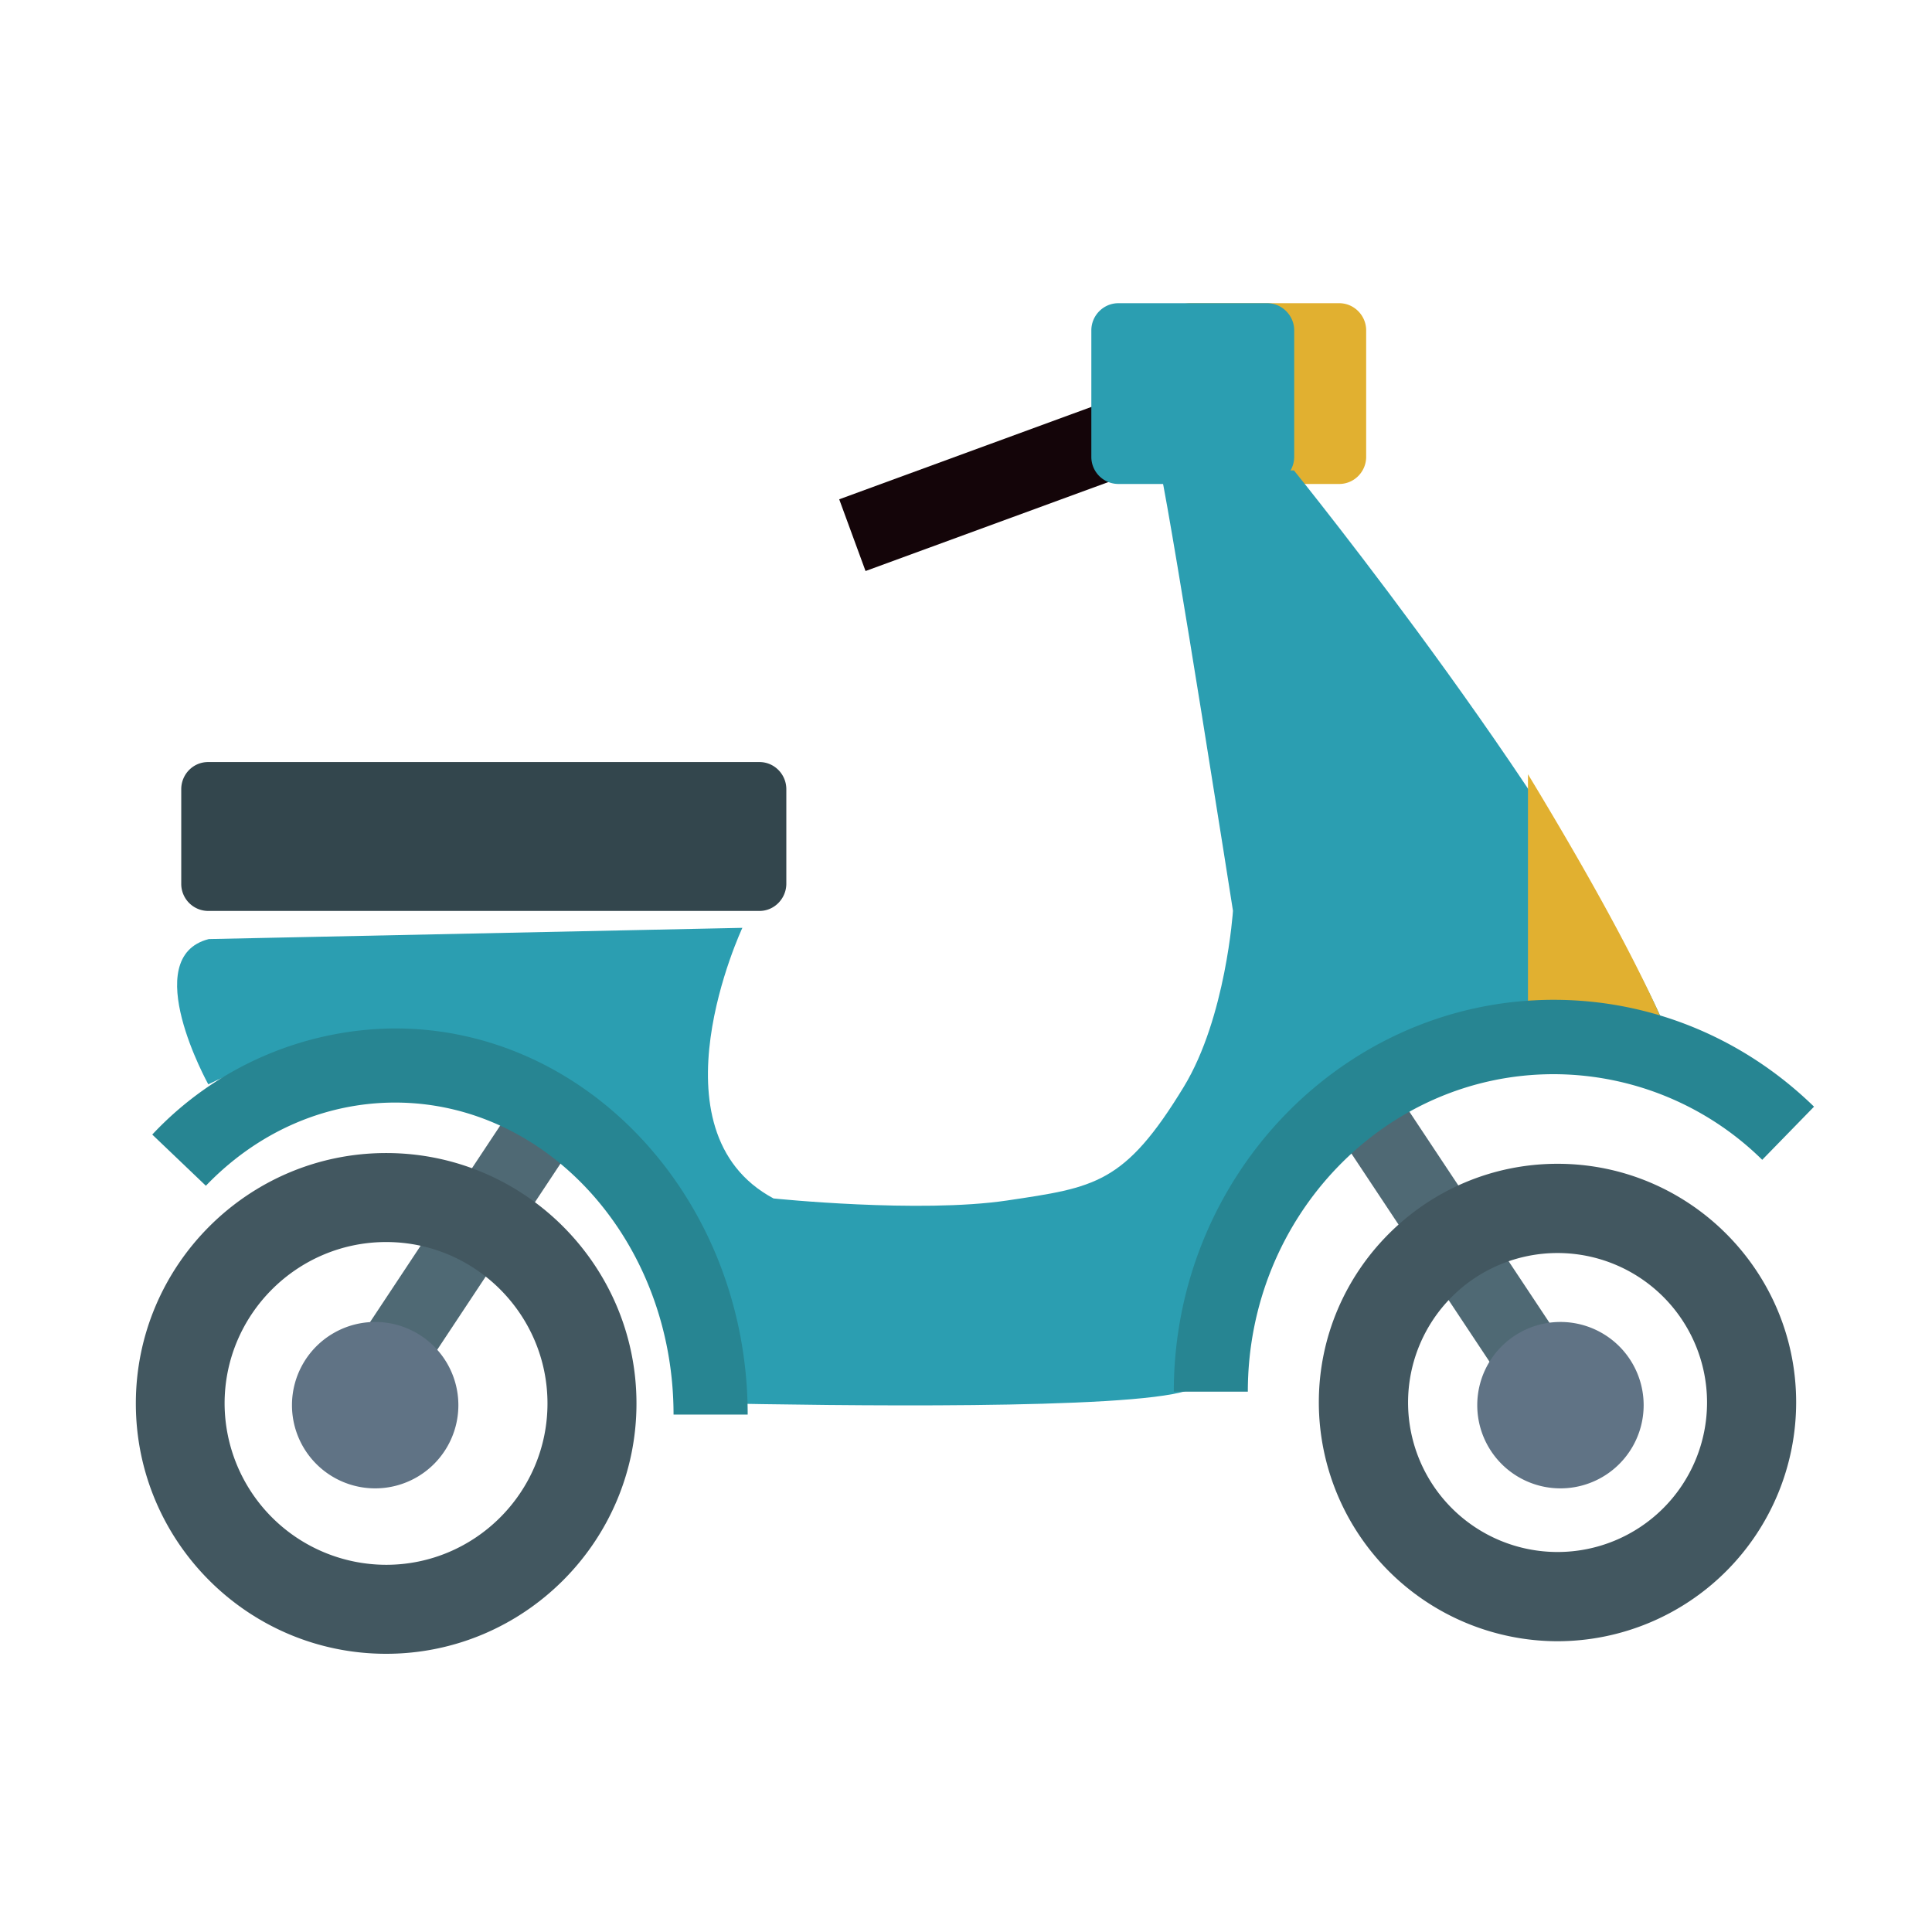
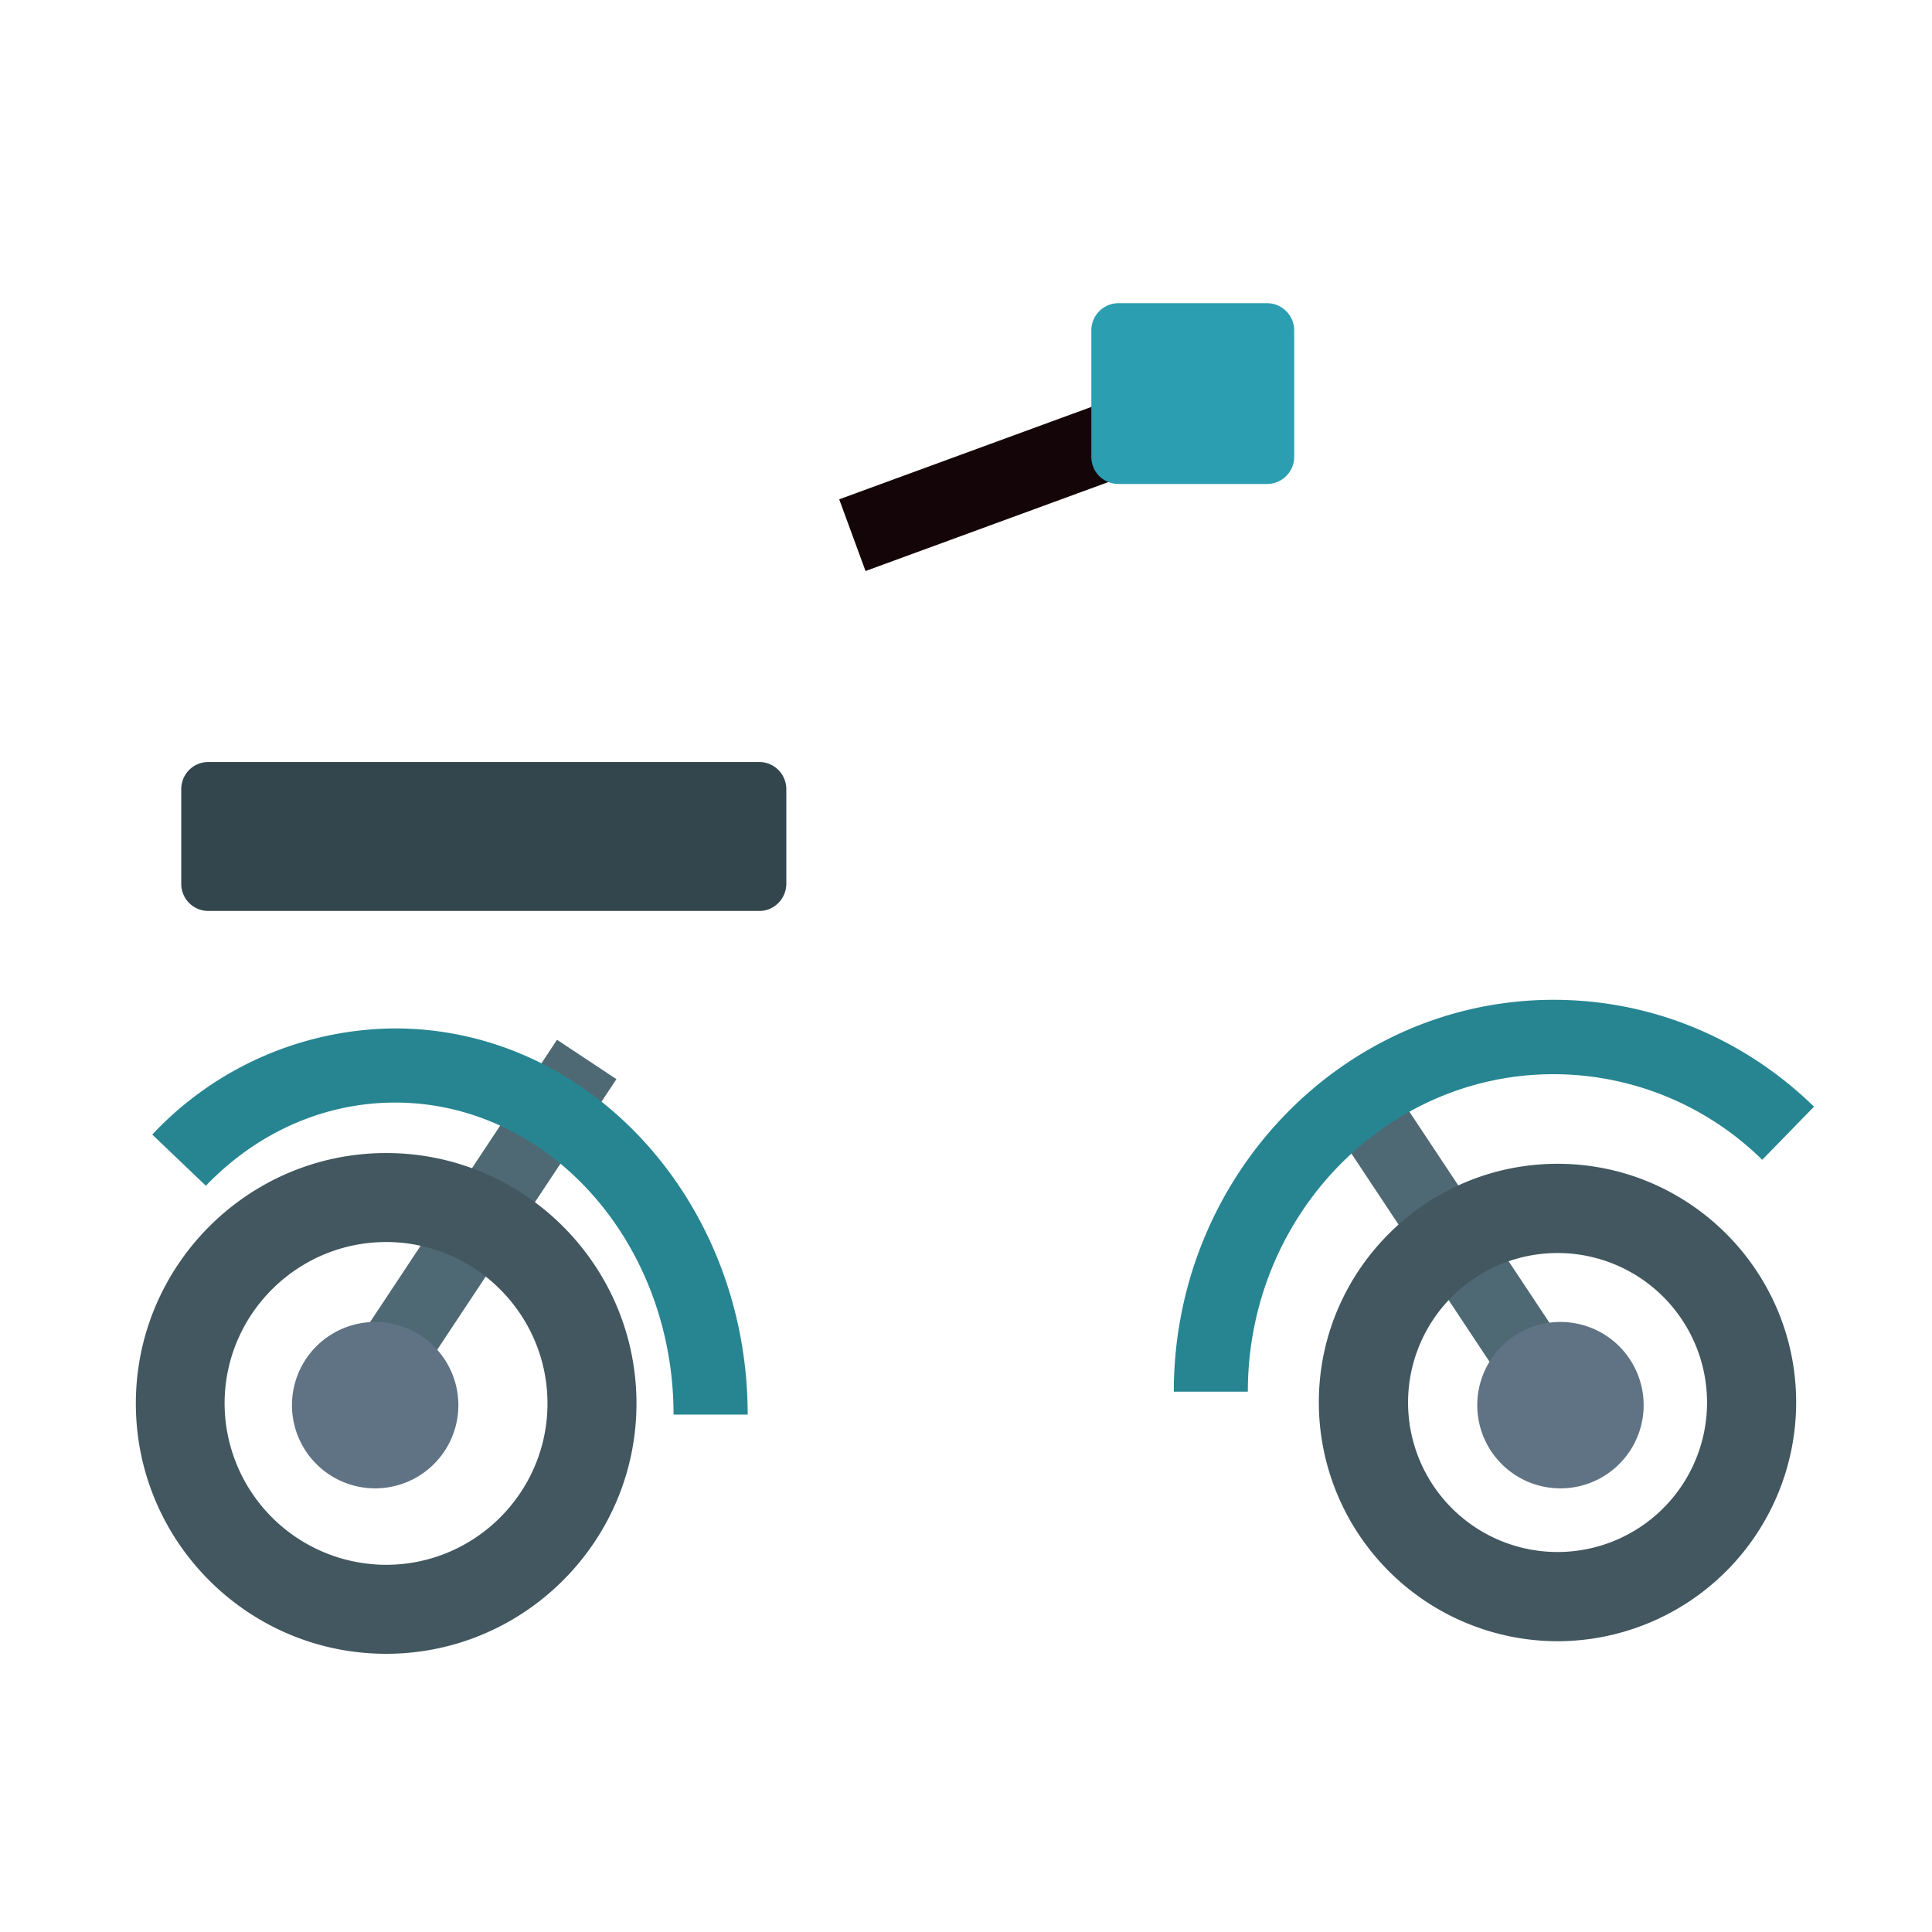
<svg xmlns="http://www.w3.org/2000/svg" width="800px" height="800px" viewBox="0 0 1024 1024" class="icon" version="1.1">
  <path d="M593.792 253.184l-135.04 49.472-13.952-38.016 135.04-49.472z" fill="#140509" />
-   <path d="M724.096 242.112c0 7.936-6.4 14.4-14.272 14.4H630.976a14.4 14.4 0 0 1-14.336-14.4V175.104c0-7.872 6.464-14.4 14.336-14.4h78.848c7.872 0 14.272 6.528 14.272 14.4v67.008z" fill="#E1B030" />
  <path d="M685.952 242.112a14.4 14.4 0 0 1-14.336 14.4H592.768a14.336 14.336 0 0 1-14.336-14.4V175.104c0-7.872 6.4-14.4 14.336-14.4h78.848c7.872 0 14.336 6.528 14.336 14.4v67.008z" fill="#2B9EB1" />
  <path d="M416.768 468.352c0 7.936-6.4 14.464-14.208 14.464H110.272a14.336 14.336 0 0 1-14.208-14.464v-50.048c0-7.936 6.336-14.4 14.208-14.4H402.56c7.808 0 14.208 6.464 14.208 14.4v50.048z" fill="#33464D" />
  <path d="M217.792 736.448l-31.488-20.864 108.928-164.48 31.488 20.864z" fill="#4F6974" />
-   <path d="M685.824 249.344H615.04c7.104 33.344 38.464 233.408 38.464 233.408s-3.712 56.512-26.048 93.248c-31.424 51.648-47.104 53.312-93.696 60.288-46.528 6.912-123.776-1.088-123.776-1.088-67.008-35.84-16.512-143.424-16.512-143.424l-282.816 5.952c-37.632 9.6-0.256 76.992-0.256 76.992 52.48-25.728 91.264-17.152 121.024 6.336 73.856 19.648 130.752 83.52 142.784 162.624 69.824 1.408 222.976 3.52 254.656-6.528 3.136-108.032 94.656-194.688 207.232-194.688 16.704 0 32.64 1.92 48.064 5.44-47.936-112.832-198.336-298.56-198.336-298.56z" fill="#2B9EB1" />
  <path d="M699.072 585.472l31.552-20.928 108.992 164.224-31.552 20.992z" fill="#4F6974" />
  <path d="M396.288 749.76h-39.296c0-91.2-66.176-165.376-147.584-165.376-37.376 0-73.024 15.68-100.288 44.096l-28.416-27.136a177.792 177.792 0 0 1 128.704-56.256c103.04 0 186.88 91.84 186.88 204.672z" fill="#278592" />
  <path d="M825.536 869.888a126.72 126.72 0 0 1-126.528-126.592c0-69.696 56.768-126.464 126.528-126.464s126.464 56.768 126.464 126.464a126.656 126.656 0 0 1-126.464 126.592z m0-205.76a79.232 79.232 0 1 0 0 158.464 79.232 79.232 0 0 0 0-158.464z" fill="#425760" />
  <path d="M827.072 744.768m-44.096 0a44.096 44.096 0 1 0 88.192 0 44.096 44.096 0 1 0-88.192 0Z" fill="#607385" />
  <path d="M204.672 876.544c-73.216 0-132.672-59.52-132.672-132.672s59.52-132.736 132.672-132.736c73.152 0 132.672 59.584 132.672 132.736s-59.584 132.672-132.672 132.672z m0-218.24c-47.168 0-85.632 38.4-85.632 85.568a85.76 85.76 0 0 0 85.632 85.504c47.104 0 85.504-38.4 85.504-85.504 0-47.168-38.4-85.568-85.504-85.568z" fill="#425760" />
  <path d="M198.848 744.768m-44.096 0a44.096 44.096 0 1 0 88.192 0 44.096 44.096 0 1 0-88.192 0Z" fill="#607385" />
-   <path d="M809.856 410.368v133.824a209.28 209.28 0 0 1 74.176 3.776c-16.128-38.336-44.224-88.192-74.176-137.6z" fill="#E1B030" />
  <path d="M661.376 737.6h-39.232c0-114.432 90.24-207.68 201.344-207.68 51.456 0 100.48 20.096 137.984 56.64l-27.456 28.16a157.824 157.824 0 0 0-110.592-45.376c-89.344 0-162.048 75.392-162.048 168.256z" fill="#278592" />
</svg>